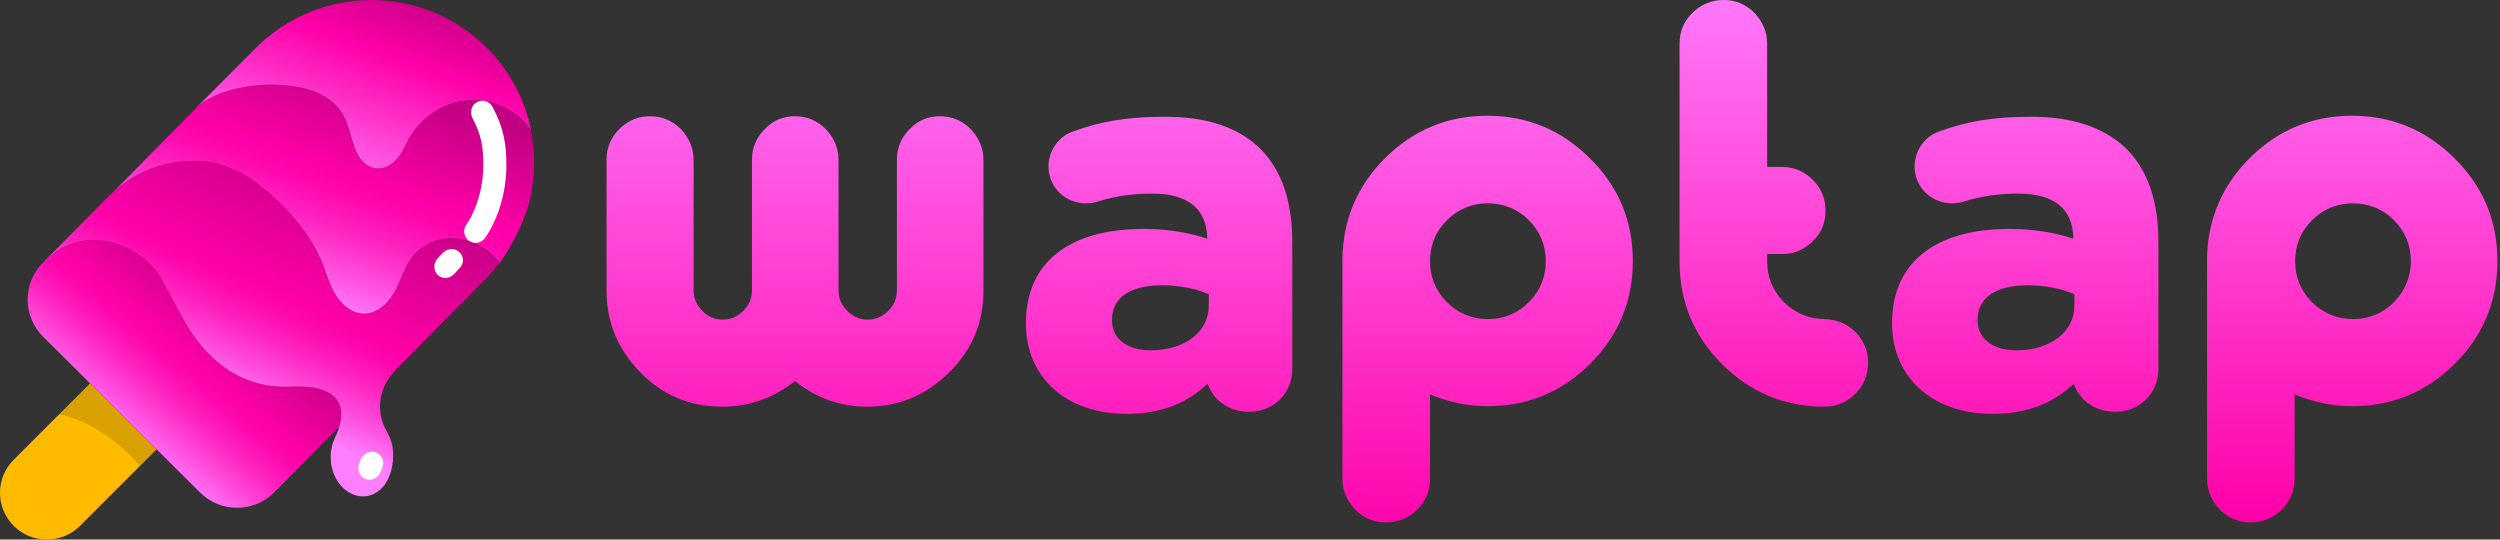
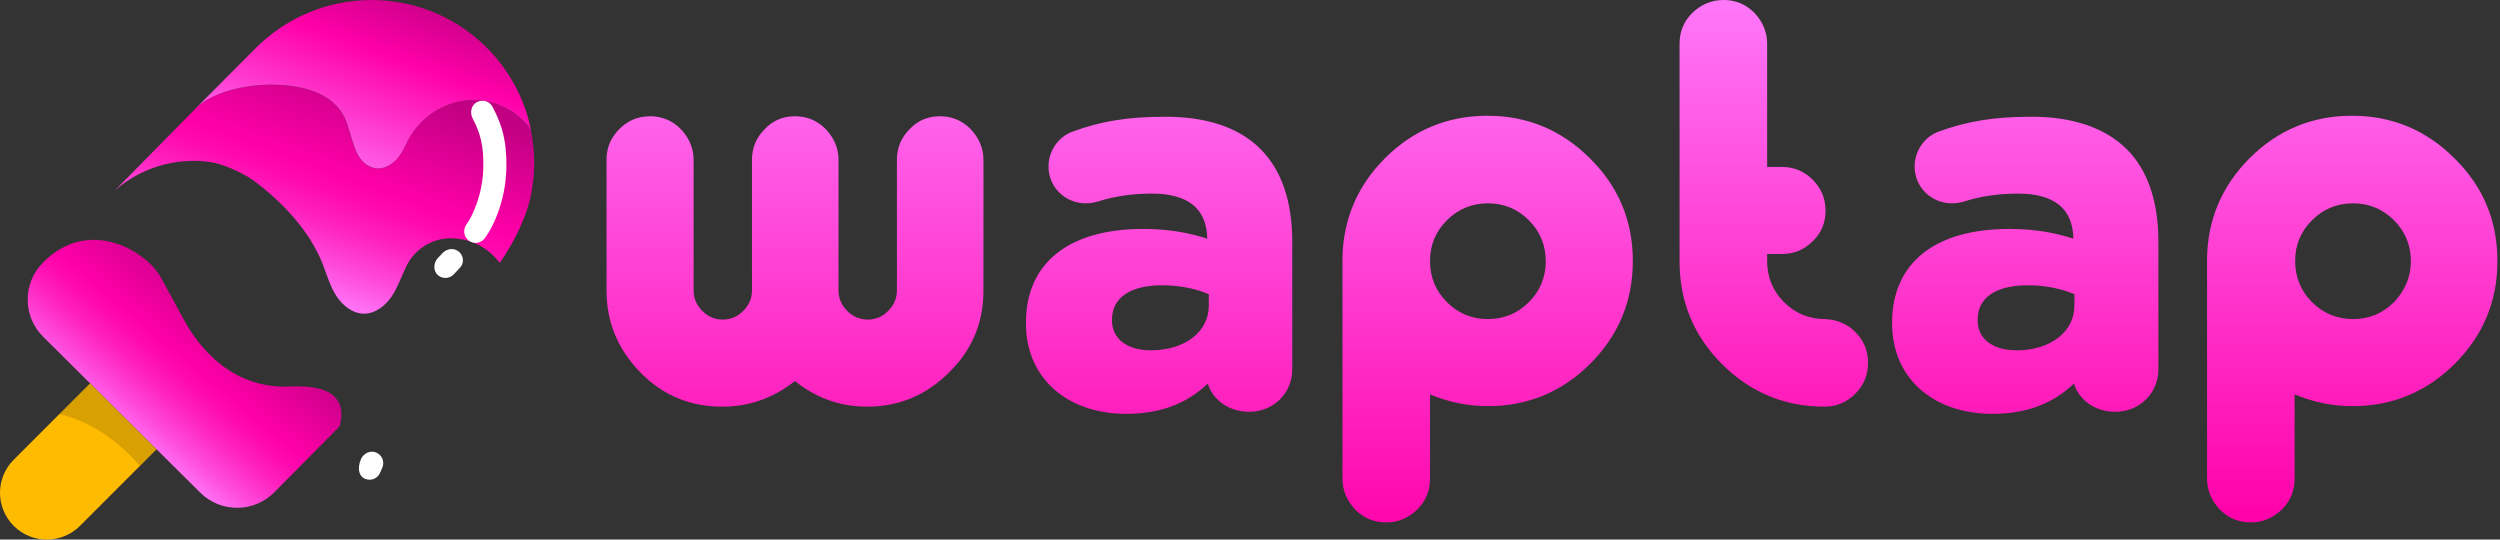
<svg xmlns="http://www.w3.org/2000/svg" width="139" height="30" viewBox="0 0 139 30" fill="none">
  <rect x="0" y="0" width="139" height="30" fill="#333333" stroke="none" />
  <path d="M53.968 7.176C54.424 7.66 54.68 8.23 54.68 8.885V16.146C54.68 17.94 54.054 19.45 52.772 20.702C51.519 21.955 50.01 22.61 48.216 22.61C46.707 22.61 45.369 22.126 44.202 21.186C43.006 22.126 41.667 22.61 40.158 22.61C38.364 22.61 36.855 21.984 35.602 20.702C34.35 19.421 33.723 17.912 33.723 16.146V8.885C33.723 8.23 33.951 7.66 34.435 7.176C34.919 6.692 35.489 6.464 36.143 6.464C36.798 6.464 37.368 6.692 37.852 7.176C38.307 7.66 38.564 8.23 38.564 8.885V16.146C38.564 16.602 38.735 16.972 39.048 17.285C39.361 17.599 39.731 17.769 40.187 17.769C40.642 17.769 41.013 17.599 41.326 17.285C41.639 16.972 41.81 16.602 41.81 16.146V8.885C41.81 8.23 42.038 7.66 42.522 7.176C42.977 6.692 43.547 6.464 44.202 6.464C44.856 6.464 45.426 6.692 45.91 7.176C46.366 7.66 46.622 8.23 46.622 8.885V16.146C46.622 16.602 46.793 16.972 47.106 17.285C47.419 17.599 47.789 17.769 48.245 17.769C48.7 17.769 49.071 17.599 49.384 17.285C49.697 16.972 49.868 16.602 49.868 16.146V8.885C49.868 8.23 50.096 7.66 50.58 7.176C51.035 6.692 51.605 6.464 52.26 6.464C52.915 6.464 53.484 6.692 53.968 7.176ZM90.785 14.523C90.785 16.744 89.988 18.652 88.422 20.218C86.856 21.785 84.948 22.582 82.727 22.582C81.588 22.582 80.534 22.354 79.509 21.927V26.597C79.509 27.28 79.282 27.85 78.797 28.334C78.314 28.79 77.744 29.046 77.089 29.046C76.406 29.046 75.836 28.818 75.352 28.334C74.897 27.85 74.64 27.28 74.64 26.597V14.381C74.669 12.216 75.466 10.337 77.004 8.799C78.57 7.233 80.478 6.436 82.698 6.436C84.919 6.436 86.827 7.233 88.393 8.799C90.016 10.394 90.785 12.302 90.785 14.523ZM85.945 14.523C85.945 13.64 85.631 12.871 85.005 12.245C84.378 11.618 83.61 11.305 82.727 11.305C81.844 11.305 81.075 11.618 80.449 12.245C79.823 12.871 79.509 13.612 79.509 14.523C79.509 15.406 79.823 16.175 80.449 16.801C81.075 17.428 81.844 17.741 82.727 17.741C83.61 17.741 84.378 17.428 85.005 16.801C85.631 16.175 85.945 15.406 85.945 14.523ZM70.085 8.287C71.252 9.454 71.85 11.191 71.85 13.441V20.532C71.85 21.87 70.796 22.895 69.458 22.895C68.234 22.895 67.408 22.155 67.152 21.329C65.956 22.468 64.475 23.009 62.624 23.009C59.293 23.009 57.043 20.987 57.043 17.997V17.94C57.043 14.637 59.407 12.729 63.564 12.729C65.102 12.729 66.24 12.985 67.123 13.27C67.095 11.59 66.041 10.764 64.048 10.764C62.966 10.764 61.998 10.906 61.087 11.191C60.802 11.277 60.603 11.305 60.375 11.305C59.207 11.305 58.296 10.394 58.296 9.255C58.296 8.401 58.837 7.603 59.635 7.318C61.172 6.749 62.71 6.493 64.674 6.493C67.066 6.464 68.889 7.091 70.085 8.287ZM67.18 16.346C66.44 16.032 65.529 15.861 64.618 15.861C62.852 15.861 61.827 16.545 61.827 17.769V17.826C61.827 18.823 62.653 19.478 63.991 19.478C65.87 19.478 67.209 18.453 67.209 17V16.346H67.18Z" fill="url(#paint0_linear_5182_116106)" />
  <path d="M103.15 18.453C103.634 18.937 103.862 19.506 103.862 20.161C103.862 20.845 103.634 21.414 103.15 21.898C102.695 22.354 102.125 22.61 101.442 22.61C99.221 22.61 97.313 21.813 95.747 20.247C94.181 18.681 93.384 16.773 93.384 14.552V2.421C93.384 1.766 93.612 1.196 94.096 0.712C94.58 0.256 95.149 0 95.833 0C96.487 0 97.057 0.228 97.541 0.712C97.997 1.196 98.253 1.766 98.253 2.421V9.283H99.079C99.734 9.283 100.303 9.511 100.787 9.995C101.243 10.451 101.499 11.02 101.499 11.704C101.499 12.387 101.271 12.957 100.787 13.412C100.303 13.896 99.734 14.124 99.079 14.124H98.253V14.523C98.253 15.406 98.566 16.175 99.192 16.801C99.819 17.428 100.588 17.741 101.47 17.741C102.125 17.769 102.695 17.997 103.15 18.453ZM138.857 14.523C138.857 16.744 138.06 18.652 136.493 20.218C134.927 21.785 133.02 22.582 130.799 22.582C129.66 22.582 128.606 22.354 127.581 21.927V26.597C127.581 27.28 127.353 27.85 126.869 28.334C126.385 28.79 125.816 29.046 125.161 29.046C124.477 29.046 123.908 28.818 123.424 28.334C122.968 27.85 122.712 27.28 122.712 26.597V14.381C122.74 12.216 123.538 10.337 125.075 8.799C126.641 7.233 128.549 6.436 130.77 6.436C132.991 6.436 134.899 7.233 136.465 8.799C138.088 10.394 138.857 12.302 138.857 14.523ZM134.045 14.523C134.045 13.64 133.731 12.871 133.105 12.245C132.479 11.618 131.71 11.305 130.827 11.305C129.944 11.305 129.176 11.618 128.549 12.245C127.923 12.871 127.61 13.612 127.61 14.523C127.61 15.406 127.923 16.175 128.549 16.801C129.176 17.428 129.944 17.741 130.827 17.741C131.71 17.741 132.479 17.428 133.105 16.801C133.703 16.175 134.045 15.406 134.045 14.523ZM118.242 8.287C119.409 9.454 120.007 11.191 120.007 13.441V20.532C120.007 21.87 118.953 22.895 117.615 22.895C116.391 22.895 115.565 22.155 115.309 21.329C114.113 22.468 112.632 23.009 110.781 23.009C107.45 23.009 105.201 20.987 105.201 17.997V17.94C105.201 14.637 107.564 12.729 111.721 12.729C113.259 12.729 114.398 12.985 115.28 13.27C115.252 11.59 114.198 10.764 112.205 10.764C111.123 10.764 110.155 10.906 109.244 11.191C108.959 11.277 108.76 11.305 108.532 11.305C107.365 11.305 106.453 10.394 106.453 9.255C106.453 8.401 106.994 7.603 107.792 7.318C109.329 6.749 110.867 6.493 112.832 6.493C115.195 6.464 117.017 7.091 118.242 8.287ZM115.309 16.346C114.568 16.032 113.657 15.861 112.746 15.861C110.981 15.861 109.956 16.545 109.956 17.769V17.826C109.956 18.823 110.781 19.478 112.12 19.478C113.999 19.478 115.337 18.453 115.337 17V16.346H115.309Z" fill="url(#paint1_linear_5182_116106)" />
  <path d="M16.162 21.489C12.984 21.646 11.117 19.434 10.195 17.725C9.783 16.968 9.378 16.218 8.966 15.461C8.119 13.901 4.903 12.05 2.399 14.591L2.384 14.606C1.252 15.746 1.259 17.59 2.399 18.722L11.132 27.389C12.271 28.521 14.116 28.514 15.248 27.374L16.739 25.867L18.876 23.715C19.153 22.771 19.093 21.346 16.162 21.489Z" fill="url(#paint2_linear_5182_116106)" />
-   <path d="M27.789 14.614C26.965 13.571 25.952 13.279 25.158 13.249C24.078 13.211 23.066 13.834 22.594 14.801C22.594 14.808 22.587 14.808 22.587 14.816C22.317 15.371 22.122 15.97 21.777 16.48C21.432 16.99 20.892 17.425 20.278 17.44C19.64 17.455 19.071 17.013 18.718 16.48C18.366 15.948 18.194 15.326 17.961 14.726C17.249 12.859 15.69 11.21 14.078 10.025C13.508 9.605 12.407 9.11 11.717 9.013C11.702 9.013 11.687 9.005 11.672 9.005C9.603 8.706 7.519 9.425 6.042 10.91L2.376 14.614C4.88 12.049 8.111 13.901 8.958 15.468C9.371 16.225 9.775 16.975 10.188 17.732C11.11 19.434 12.976 21.646 16.155 21.496C19.761 21.324 19.018 23.513 18.651 24.278C18.479 24.637 18.381 25.035 18.389 25.44C18.396 25.695 18.419 25.86 18.419 25.86C18.861 28.056 21.395 28.296 21.814 25.86C21.829 25.792 21.837 25.717 21.845 25.642C21.882 24.982 21.859 24.6 21.432 23.843C21.432 23.843 20.465 22.238 21.972 20.581L27.167 15.356" fill="url(#paint3_linear_5182_116106)" />
  <path d="M29.521 7.251C29.446 7.131 28.846 6.194 27.527 5.759C25.563 5.107 23.441 6.127 22.572 8.008C22.399 8.383 22.234 8.661 22.017 8.886C21.132 9.785 20.128 9.313 19.753 8.308C19.588 7.874 19.498 7.551 19.326 6.981C19.108 6.262 18.509 5.219 16.627 4.852C14.431 4.425 12.017 4.995 10.99 5.917L6.395 10.58C8.164 9.058 10.203 8.788 11.717 9.013C12.414 9.118 13.509 9.613 14.078 10.025C15.69 11.21 17.242 12.859 17.961 14.726C18.186 15.318 18.366 15.948 18.718 16.48C19.071 17.013 19.641 17.455 20.278 17.44C20.892 17.425 21.432 16.99 21.777 16.48C22.122 15.971 22.317 15.371 22.587 14.816C22.587 14.809 22.594 14.809 22.594 14.801C23.066 13.826 24.078 13.212 25.158 13.249C25.953 13.279 26.965 13.564 27.789 14.614C27.789 14.614 29.258 12.589 29.566 10.602C29.761 9.493 29.746 8.353 29.521 7.251Z" fill="url(#paint4_linear_5182_116106)" />
  <path d="M27.534 5.759C25.57 5.107 23.449 6.127 22.579 8.008C22.407 8.383 22.242 8.661 22.024 8.886C21.14 9.785 20.135 9.313 19.76 8.308C19.596 7.873 19.506 7.551 19.333 6.981C19.116 6.262 18.516 5.219 16.634 4.852C14.37 4.41 11.874 5.032 10.907 5.999L14.056 2.835L14.093 2.798C17.691 -0.913 23.494 -0.891 27.032 2.618C28.194 3.772 28.981 5.167 29.386 6.644L29.536 7.266C29.536 7.266 28.951 6.224 27.534 5.759Z" fill="url(#paint5_linear_5182_116106)" />
  <path d="M0.765 29.241C-0.255 28.221 -0.255 26.572 0.765 25.56L5.008 21.316L8.703 24.982L4.445 29.241C3.426 30.253 1.777 30.253 0.765 29.241Z" fill="#FFBB00" />
  <path opacity="0.15" d="M7.766 25.905C7.766 25.905 5.989 23.61 3.283 23.026L5.007 21.316L8.703 24.982L7.766 25.905Z" fill="#00070F" />
  <path d="M25.51 13.991C25.248 13.766 24.85 13.819 24.61 14.066L24.341 14.351C24.086 14.621 24.078 15.078 24.363 15.311C24.483 15.408 24.625 15.453 24.768 15.453C24.94 15.453 25.105 15.386 25.233 15.251L25.562 14.899C25.817 14.644 25.795 14.224 25.51 13.991Z" fill="white" />
-   <path d="M20.9 25.155C20.578 25.027 20.218 25.207 20.075 25.515L19.985 25.732C19.835 26.07 19.97 26.504 20.323 26.632C20.465 26.684 20.615 26.684 20.75 26.639C20.907 26.587 21.05 26.467 21.125 26.302L21.252 26.009C21.402 25.68 21.245 25.29 20.9 25.155Z" fill="white" />
+   <path d="M20.9 25.155C20.578 25.027 20.218 25.207 20.075 25.515C19.835 26.07 19.97 26.504 20.323 26.632C20.465 26.684 20.615 26.684 20.75 26.639C20.907 26.587 21.05 26.467 21.125 26.302L21.252 26.009C21.402 25.68 21.245 25.29 20.9 25.155Z" fill="white" />
  <path d="M27.384 5.939C27.212 5.617 26.814 5.504 26.492 5.692C26.192 5.872 26.117 6.269 26.275 6.576C26.747 7.476 26.874 8.136 26.874 9.171C26.874 10.018 26.709 10.85 26.387 11.622C26.245 11.967 26.162 12.147 25.93 12.484C25.735 12.762 25.78 13.159 26.05 13.369C26.17 13.459 26.305 13.504 26.44 13.504C26.642 13.504 26.837 13.406 26.964 13.234C27.257 12.814 27.384 12.552 27.572 12.117C27.961 11.18 28.156 10.19 28.156 9.178C28.156 7.918 27.969 7.041 27.384 5.939Z" fill="white" />
  <defs>
    <linearGradient id="paint0_linear_5182_116106" x1="62.258" y1="-0.849" x2="62.258" y2="30.702" gradientUnits="userSpaceOnUse">
      <stop stop-color="#FF80FF" />
      <stop offset="1" stop-color="#FF00A8" />
    </linearGradient>
    <linearGradient id="paint1_linear_5182_116106" x1="116.132" y1="-2.079" x2="116.132" y2="29.269" gradientUnits="userSpaceOnUse">
      <stop stop-color="#FF80FF" />
      <stop offset="1" stop-color="#FF00A8" />
    </linearGradient>
    <linearGradient id="paint2_linear_5182_116106" x1="15.159" y1="13.765" x2="0.325" y2="31.41" gradientUnits="userSpaceOnUse">
      <stop offset="0.135" stop-color="#C20083" />
      <stop offset="0.341" stop-color="#FF00A8" />
      <stop offset="0.376" stop-color="#FF09AE" />
      <stop offset="0.434" stop-color="#FF22BF" />
      <stop offset="0.508" stop-color="#FF4BDB" />
      <stop offset="0.589" stop-color="#FF80FF" />
    </linearGradient>
    <linearGradient id="paint3_linear_5182_116106" x1="19.345" y1="5.744" x2="8.663" y2="27.992" gradientUnits="userSpaceOnUse">
      <stop offset="0.121" stop-color="#C20083" />
      <stop offset="0.455" stop-color="#FF00A8" />
      <stop offset="0.491" stop-color="#FF09AE" />
      <stop offset="0.55" stop-color="#FF22BF" />
      <stop offset="0.625" stop-color="#FF4BDB" />
      <stop offset="0.708" stop-color="#FF80FF" />
    </linearGradient>
    <linearGradient id="paint4_linear_5182_116106" x1="22.581" y1="-1.867" x2="13.568" y2="22.892" gradientUnits="userSpaceOnUse">
      <stop offset="0.243" stop-color="#C20083" />
      <stop offset="0.46" stop-color="#FF00A8" />
      <stop offset="0.499" stop-color="#FF09AE" />
      <stop offset="0.565" stop-color="#FF22BF" />
      <stop offset="0.648" stop-color="#FF4BDB" />
      <stop offset="0.741" stop-color="#FF80FF" />
    </linearGradient>
    <linearGradient id="paint5_linear_5182_116106" x1="24.121" y1="-4.075" x2="18.562" y2="11.194" gradientUnits="userSpaceOnUse">
      <stop offset="0.213" stop-color="#C20083" />
      <stop offset="0.465" stop-color="#FF00A8" />
      <stop offset="1" stop-color="#FF80FF" />
    </linearGradient>
  </defs>
</svg>